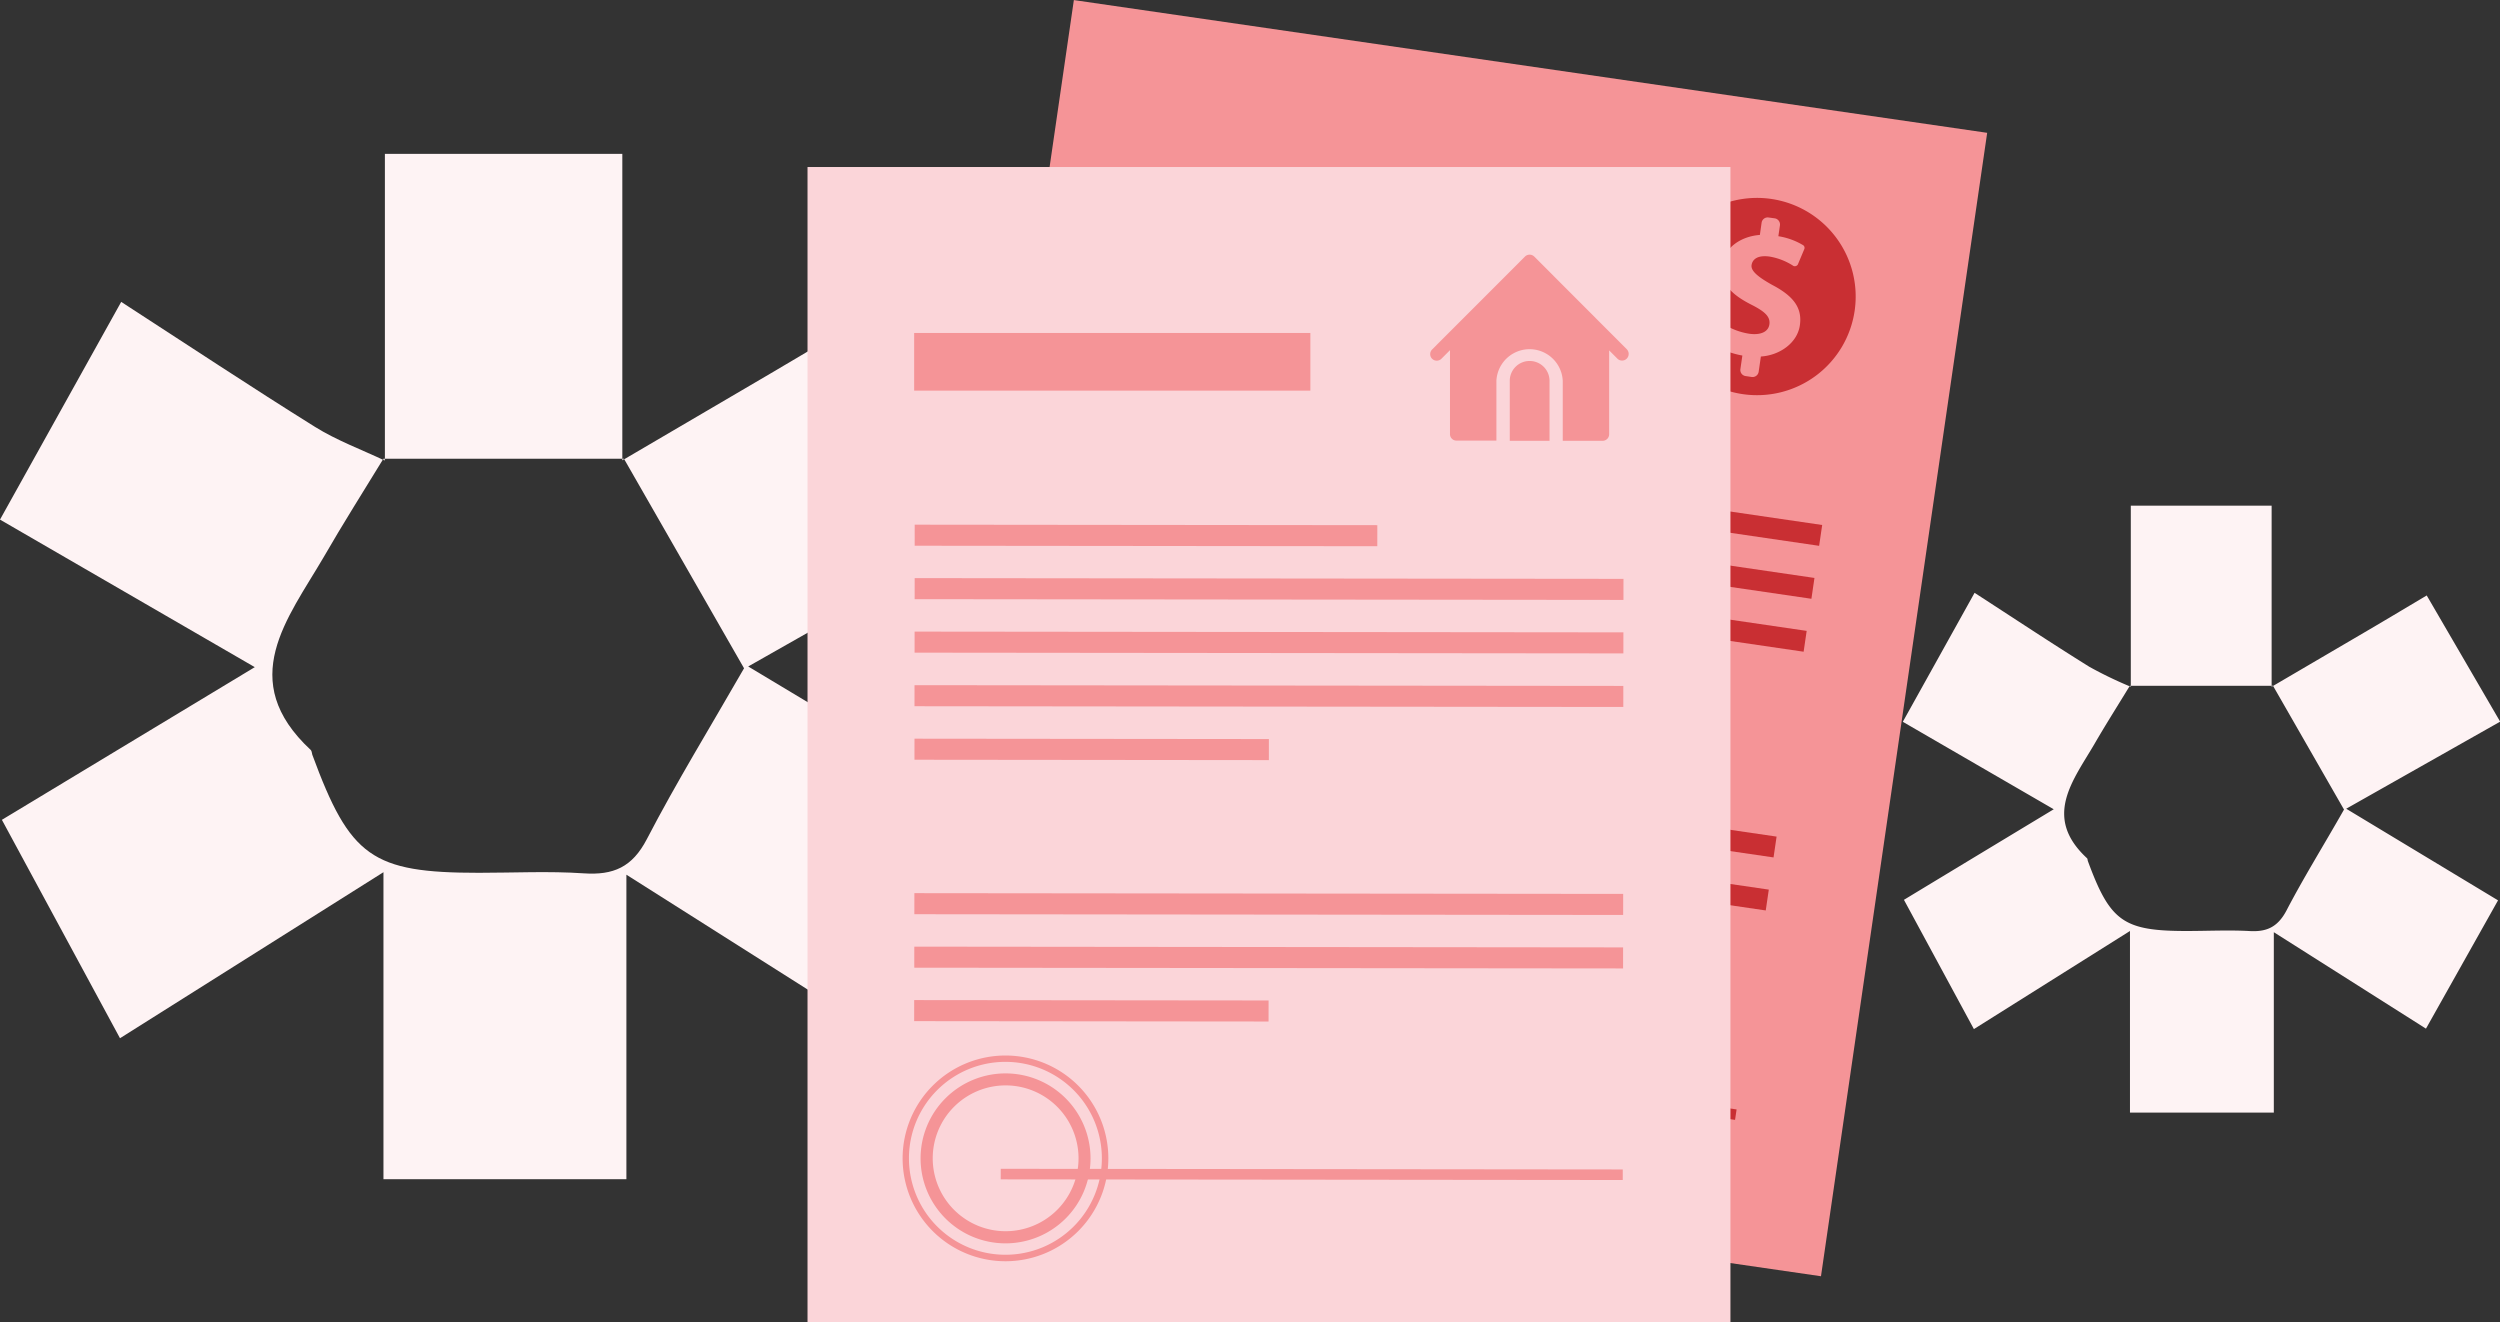
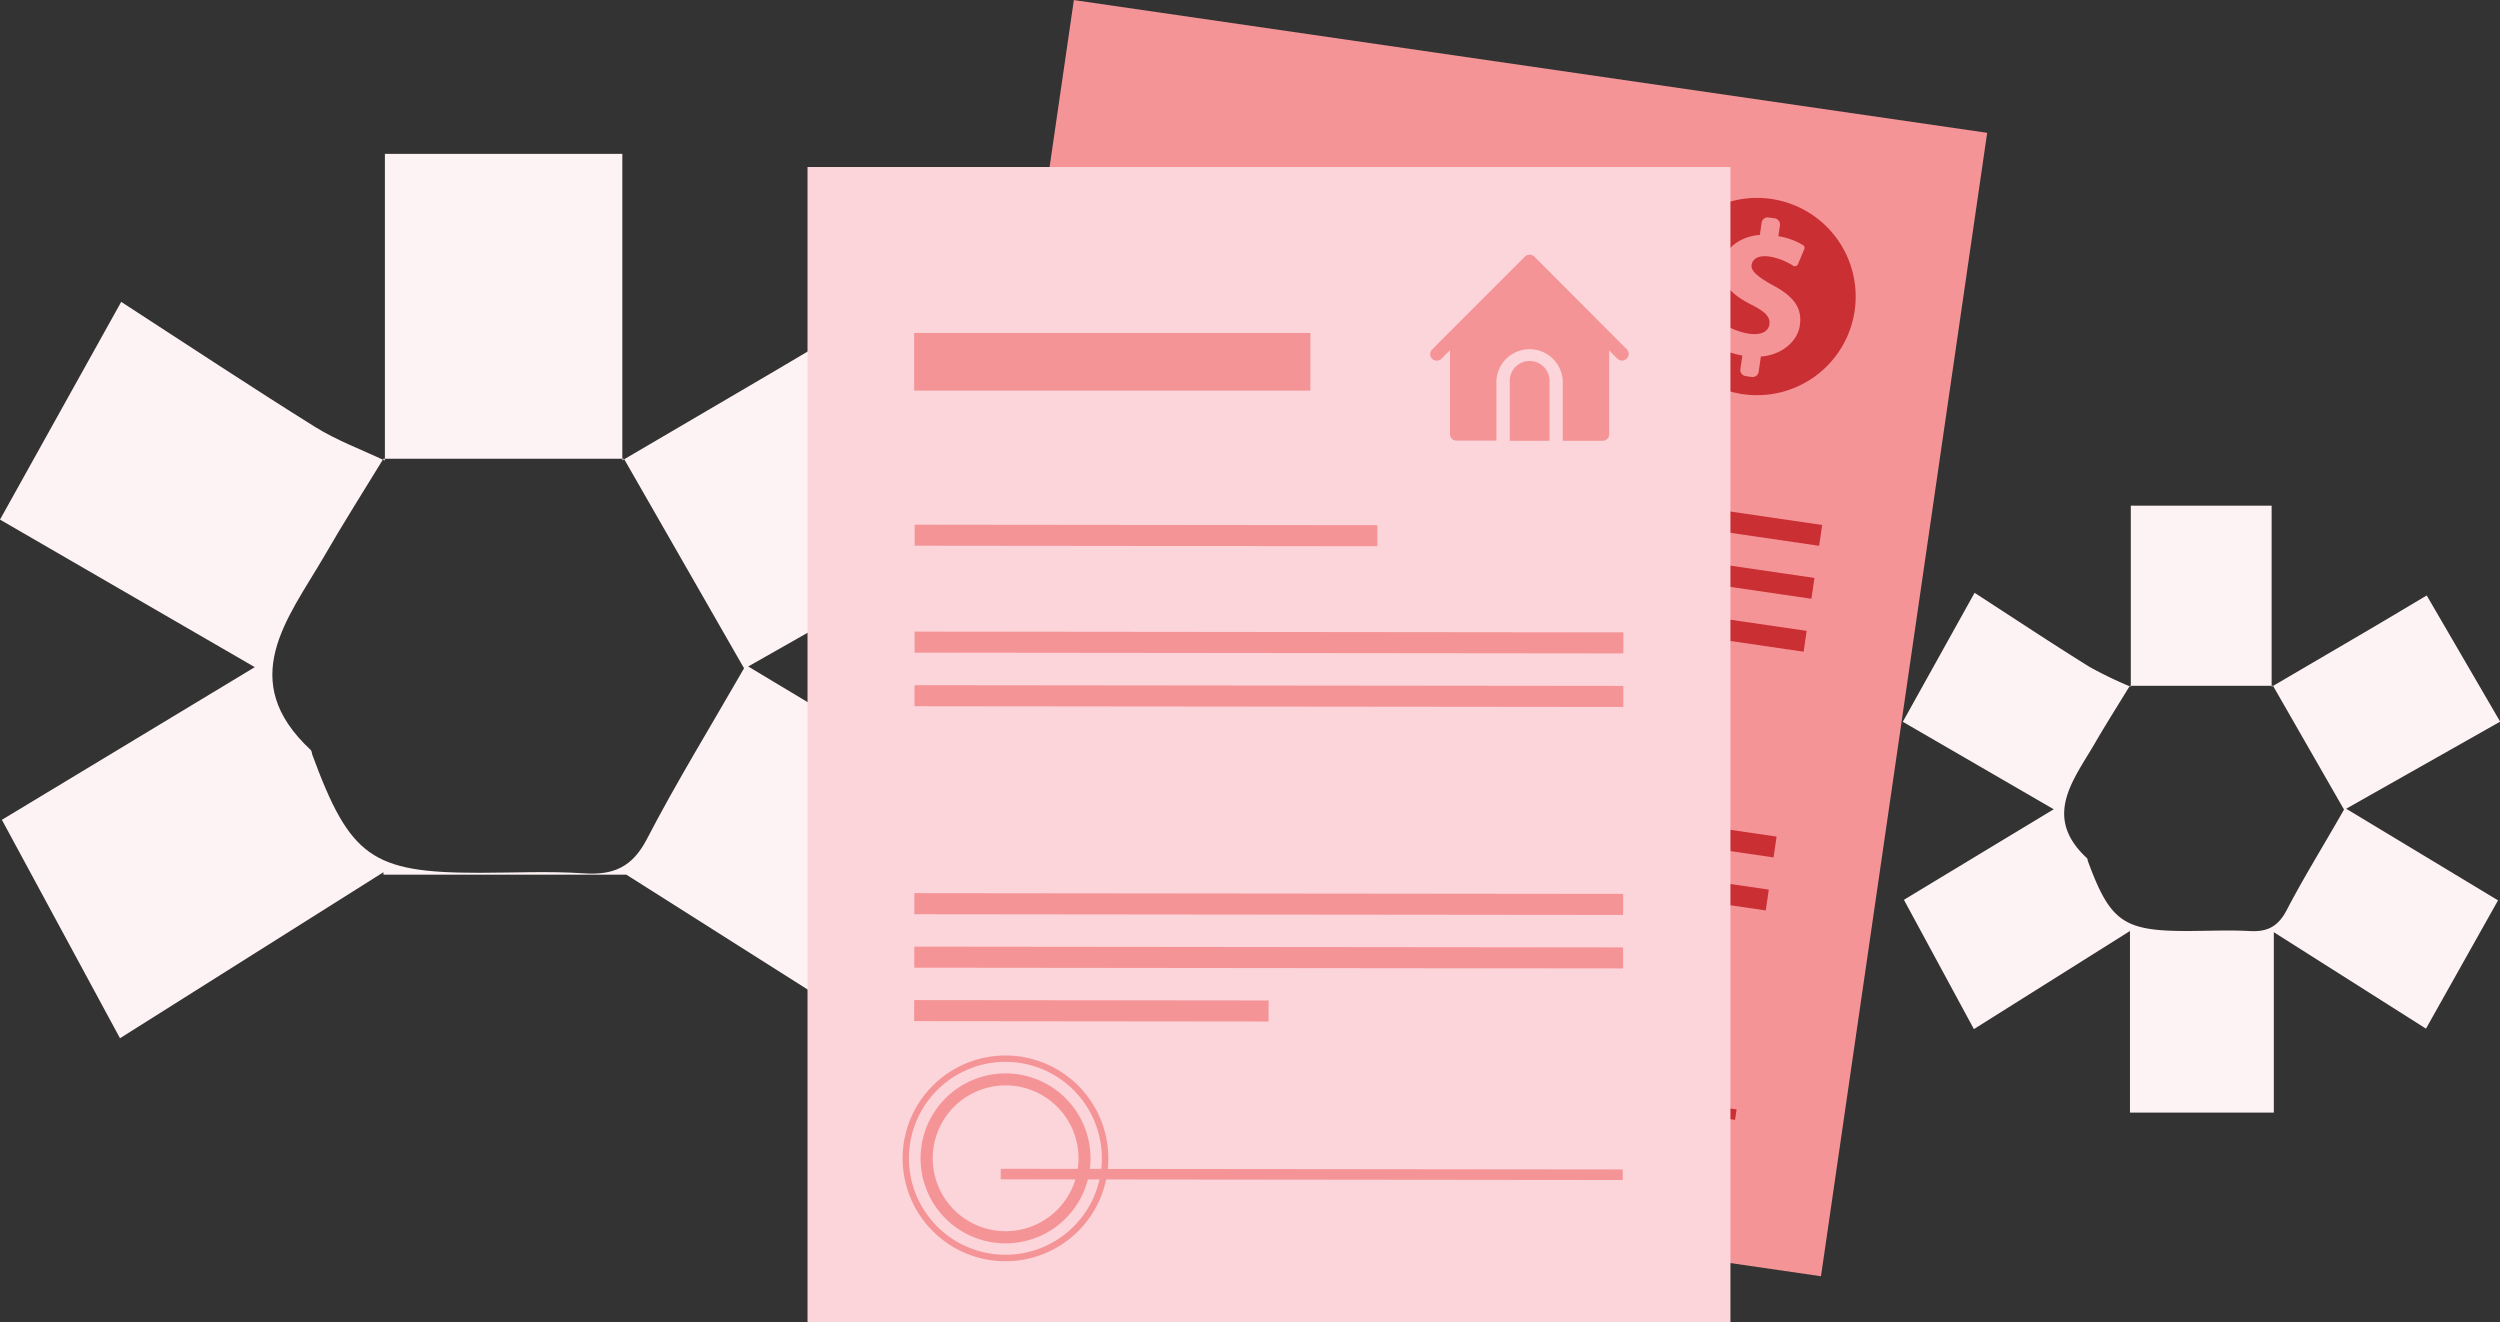
<svg xmlns="http://www.w3.org/2000/svg" viewBox="0 0 331.26 175.23">
  <rect x="0" y="0" width="331.26" height="175.23" fill="#333333" stroke="none" />
  <defs>
    <style>.cls-1{fill:#fef3f4;}.cls-2{fill:#f59497;}.cls-3{fill:#c92f33;}.cls-4{fill:#fbd5d9;}</style>
  </defs>
  <g id="Layer_2" data-name="Layer 2">
    <g id="Layer_1-2" data-name="Layer 1">
-       <path class="cls-1" d="M82.46,61q9.83-5.76,19.65-11.52,7.55-4.44,15-8.91l16.43,28.22L99.14,88.31l34,20.41q-7.64,13.65-16.1,28.75L83,115.9v40.35H50.81V115.57l-34.91,22L.25,108.63,33.76,88.4,0,68.85,16.06,40c8.86,5.74,17.2,11.27,25.69,16.57,2.89,1.8,6.16,3,9.26,4.47l-.23-.22c-2.64,4.32-5.35,8.59-7.89,13C38.11,82,31.23,90.14,41.18,99.38c.14.13.13.41.2.62,5,13.57,7.9,15.65,22.08,15.65,4.63,0,9.26-.24,13.87.07,3.94.27,6.44-.8,8.38-4.53,3.91-7.53,8.36-14.77,12.88-22.64L82.69,60.81Z" />
+       <path class="cls-1" d="M82.46,61q9.83-5.76,19.65-11.52,7.55-4.44,15-8.91l16.43,28.22L99.14,88.31l34,20.41q-7.64,13.65-16.1,28.75L83,115.9H50.81V115.57l-34.91,22L.25,108.63,33.76,88.4,0,68.85,16.06,40c8.86,5.74,17.2,11.27,25.69,16.57,2.89,1.8,6.16,3,9.26,4.47l-.23-.22c-2.64,4.32-5.35,8.59-7.89,13C38.11,82,31.23,90.14,41.18,99.38c.14.13.13.41.2.62,5,13.57,7.9,15.65,22.08,15.65,4.63,0,9.26-.24,13.87.07,3.94.27,6.44-.8,8.38-4.53,3.91-7.53,8.36-14.77,12.88-22.64L82.69,60.81Z" />
      <path class="cls-1" d="M51,61V20.39H82.46V61l.23-.22H50.78Z" />
      <path class="cls-1" d="M301,91q5.82-3.41,11.64-6.82c3-1.75,5.95-3.52,8.91-5.28l9.73,16.72-20.4,11.54L331,119.3l-9.55,17-20.16-12.78v23.9H282.23V123.36l-20.68,13-9.27-17.13c6.47-3.92,12.85-7.77,19.85-12l-20-11.59,9.51-17.09c5.25,3.4,10.19,6.68,15.22,9.81A53.21,53.21,0,0,0,282.34,91l-.13-.13c-1.56,2.56-3.17,5.09-4.67,7.68-2.84,4.88-6.91,9.7-1,15.17.08.08.07.25.11.37,2.95,8,4.68,9.27,13.09,9.27,2.73,0,5.48-.14,8.21,0,2.33.16,3.82-.47,5-2.68,2.32-4.46,5-8.75,7.64-13.41l-9.43-16.44Z" />
      <path class="cls-1" d="M282.34,91V67H301V91l.13-.13h-18.9Z" />
      <rect class="cls-2" x="130.65" y="8" width="122.29" height="153.1" transform="translate(14.15 -26.7) rotate(8.27)" />
      <rect class="cls-3" x="178.26" y="24.1" width="2.79" height="61.3" transform="translate(99.46 224.59) rotate(-81.67)" />
      <rect class="cls-3" x="193.37" y="17.17" width="2.79" height="93.92" transform="translate(103.11 247.56) rotate(-81.67)" />
      <rect class="cls-3" x="192.34" y="24.19" width="2.79" height="93.92" transform="translate(95.29 252.54) rotate(-81.67)" />
      <rect class="cls-3" x="191.32" y="31.2" width="2.79" height="93.92" transform="translate(87.47 257.53) rotate(-81.67)" />
      <rect class="cls-3" x="167.06" y="58.3" width="2.79" height="46.96" transform="matrix(0.14, -0.99, 0.99, 0.14, 63.14, 236.62)" />
      <rect class="cls-3" x="187.33" y="58.47" width="2.79" height="93.92" transform="translate(57.08 276.89) rotate(-81.67)" />
      <rect class="cls-3" x="186.3" y="65.48" width="2.79" height="93.92" transform="translate(49.26 281.88) rotate(-81.67)" />
      <rect class="cls-3" x="188.52" y="100.5" width="1.4" height="82.42" transform="translate(21.6 308.42) rotate(-81.67)" />
      <rect class="cls-3" x="162.04" y="92.58" width="2.79" height="46.96" transform="translate(24.93 260.97) rotate(-81.67)" />
      <rect class="cls-3" x="152.29" y="27.53" width="52.5" height="7.64" transform="translate(6.36 -25.34) rotate(8.27)" />
      <path class="cls-3" d="M151,122.62a11.26,11.26,0,1,0,9.51,12.78A11.26,11.26,0,0,0,151,122.62Zm-3,20.69a9.65,9.65,0,1,1,10.95-8.15A9.66,9.66,0,0,1,148,143.31Z" />
      <path class="cls-3" d="M151.34,120.29a13.62,13.62,0,1,0,11.51,15.45A13.62,13.62,0,0,0,151.34,120.29Zm-3.82,26.11A12.77,12.77,0,1,1,162,135.61,12.76,12.76,0,0,1,147.52,146.4Z" />
      <path class="cls-3" d="M234.7,26.36a13.07,13.07,0,1,0,11.05,14.81A13.07,13.07,0,0,0,234.7,26.36Zm-1.38,20.9-.29,2a.82.82,0,0,1-.93.69l-.8-.12a.81.81,0,0,1-.69-.93l.26-1.79a11.22,11.22,0,0,1-4-1.54.45.45,0,0,1-.2-.51l.84-2.1a.44.44,0,0,1,.26-.24.48.48,0,0,1,.35.05,8.94,8.94,0,0,0,3.65,1.45c1.45.21,2.53-.21,2.68-1.23s-.59-1.71-2.39-2.62c-2.6-1.32-4.23-2.86-3.87-5.33.32-2.25,2.52-3.73,5-3.91l.23-1.62a.81.81,0,0,1,.93-.69l.81.11a.83.83,0,0,1,.69.93l-.21,1.44a9.1,9.1,0,0,1,3.27,1.18.42.42,0,0,1,.17.52l-.84,2a.4.4,0,0,1-.25.24.43.43,0,0,1-.35,0A8.31,8.31,0,0,0,234.5,34c-1.66-.24-2.3.4-2.41,1.12s.7,1.5,2.75,2.64c2.88,1.51,4,3.1,3.64,5.4s-2.67,3.92-5.16,4.08Z" />
      <rect class="cls-4" x="107" y="22.13" width="122.29" height="153.1" />
      <rect class="cls-2" x="150.45" y="40.29" width="2.79" height="61.3" transform="translate(80.75 222.72) rotate(-89.94)" />
-       <rect class="cls-2" x="166.76" y="31.09" width="2.79" height="93.92" transform="translate(89.93 246.12) rotate(-89.94)" />
      <rect class="cls-2" x="166.75" y="38.18" width="2.79" height="93.92" transform="translate(82.83 253.19) rotate(-89.94)" />
      <rect class="cls-2" x="166.74" y="45.27" width="2.79" height="93.92" transform="translate(75.73 260.27) rotate(-89.94)" />
-       <rect class="cls-2" x="143.25" y="75.82" width="2.79" height="46.96" transform="translate(45.2 243.84) rotate(-89.94)" />
      <rect class="cls-2" x="166.71" y="72.83" width="2.79" height="93.92" transform="translate(48.15 287.77) rotate(-89.94)" />
      <rect class="cls-2" x="166.7" y="79.92" width="2.79" height="93.92" transform="translate(41.05 294.84) rotate(-89.94)" />
      <rect class="cls-2" x="173.12" y="114.41" width="1.4" height="82.42" transform="translate(18.01 329.27) rotate(-89.94)" />
      <rect class="cls-2" x="143.22" y="110.46" width="2.79" height="46.96" transform="translate(10.52 278.41) rotate(-89.94)" />
      <rect class="cls-2" x="121.13" y="44.12" width="52.5" height="7.64" />
      <path class="cls-2" d="M202.68,47.83a2.63,2.63,0,0,0-2.63,2.63v7.95h5.27V50.46A2.64,2.64,0,0,0,202.68,47.83Z" />
      <path class="cls-2" d="M215.61,46.33,203.3,34a.88.88,0,0,0-1.24,0l-12.3,12.31a.87.87,0,0,0,0,1.23.88.88,0,0,0,1.23,0l1.14-1.14v11.1a.85.85,0,0,0,.87.88h5.28V50.46a4.4,4.4,0,0,1,8.79,0v7.95h5.27a.89.89,0,0,0,.62-.25.88.88,0,0,0,.26-.63V46.43l1.14,1.14h0a.88.88,0,0,0,1.24-1.24Z" />
      <path class="cls-2" d="M133.25,142.23A11.26,11.26,0,1,0,144.5,153.5,11.26,11.26,0,0,0,133.25,142.23Zm0,20.91a9.66,9.66,0,1,1,9.66-9.64A9.66,9.66,0,0,1,133.23,163.14Z" />
      <path class="cls-2" d="M133.25,139.86a13.63,13.63,0,1,0,13.61,13.64A13.63,13.63,0,0,0,133.25,139.86Zm0,26.4A12.78,12.78,0,1,1,146,153.5,12.77,12.77,0,0,1,133.23,166.26Z" />
    </g>
  </g>
</svg>